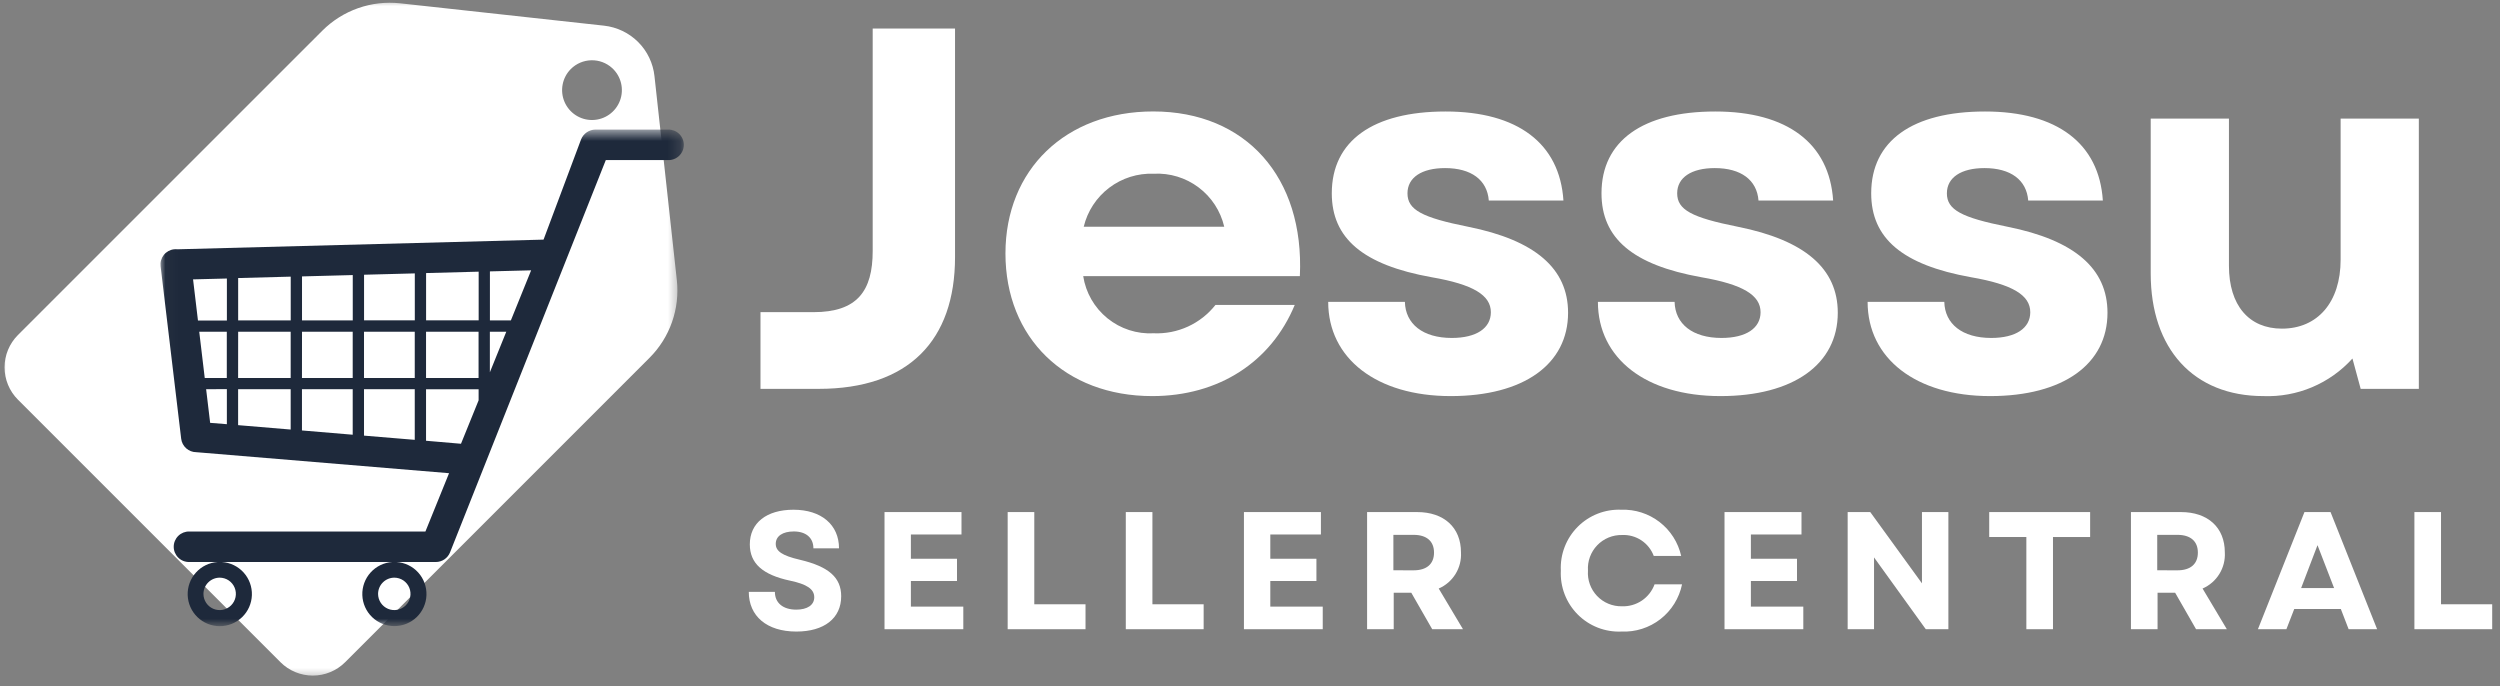
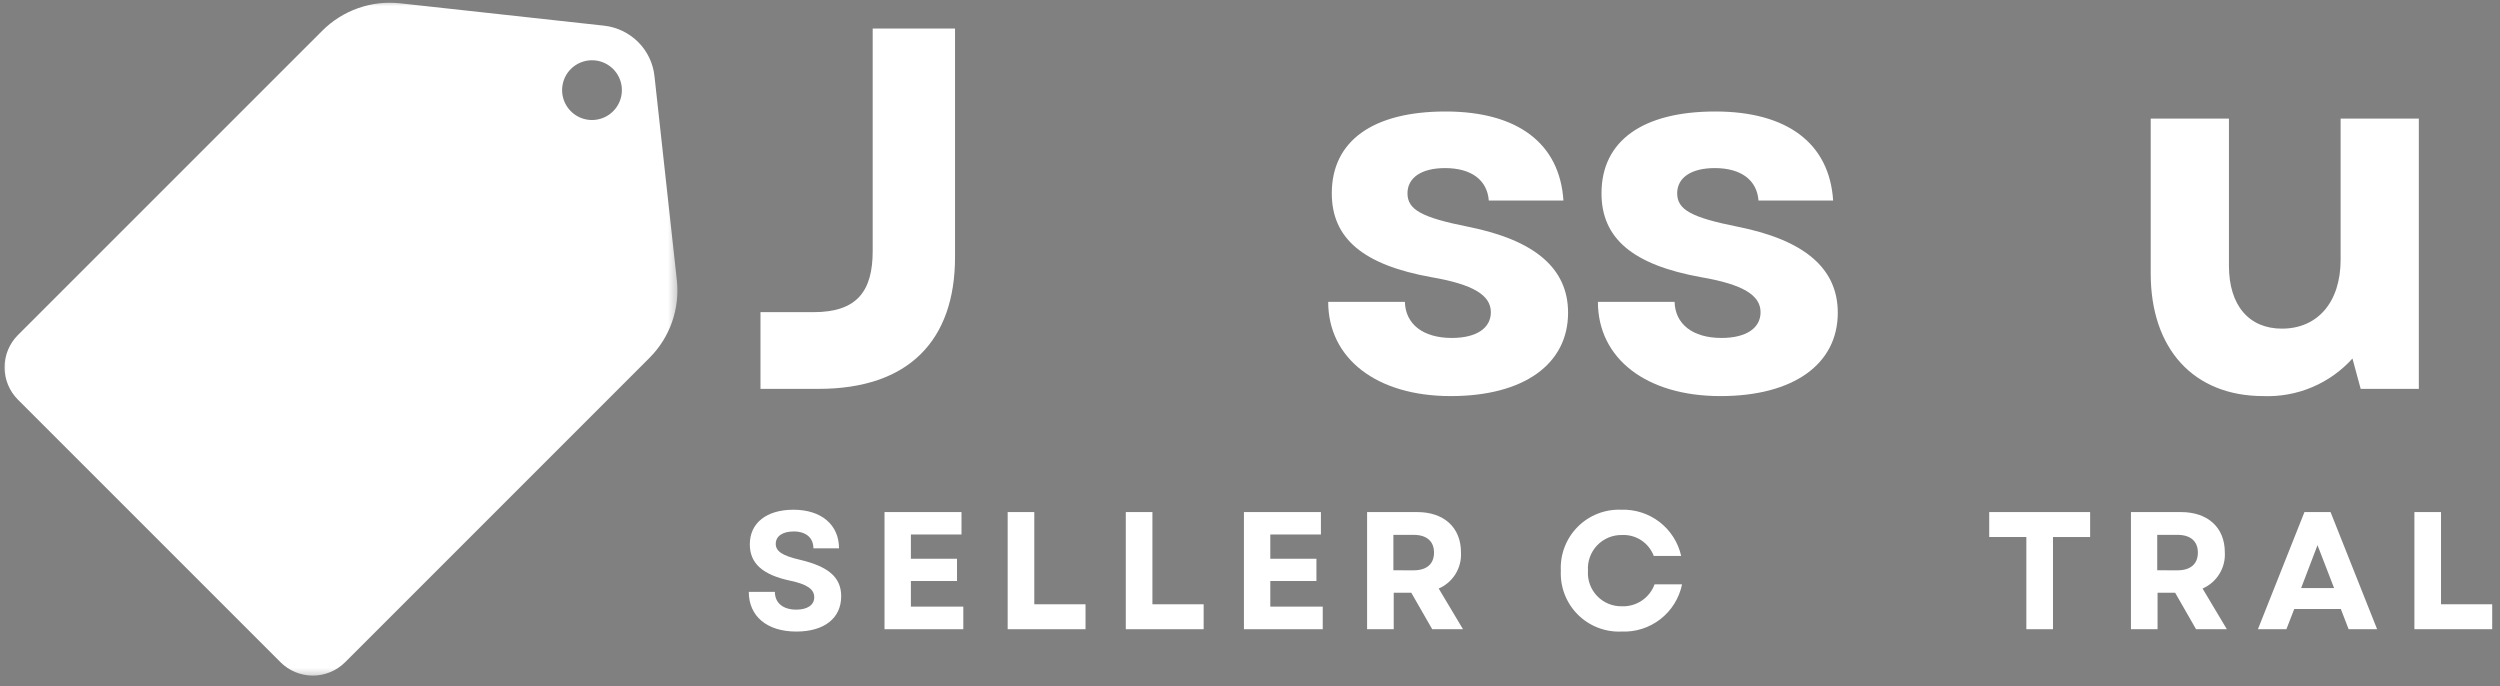
<svg xmlns="http://www.w3.org/2000/svg" width="204" height="56" viewBox="0 0 204 56" fill="none">
  <rect x="0" y="0" width="204" height="56" fill="#808080" stroke="none" />
  <g clip-path="url(#clip0_1033_3754)">
    <path d="M62.056 31.731H66.801C74.149 31.731 77.931 27.782 77.931 20.977V2.331H71.212V20.472C71.212 23.749 69.95 25.472 66.38 25.472H62.056V31.731Z" fill="white" />
-     <path d="M94.018 32.321C99.436 32.321 103.718 29.548 105.651 24.883H99.182C98.585 25.64 97.817 26.244 96.941 26.646C96.065 27.048 95.106 27.237 94.143 27.196C92.776 27.27 91.43 26.834 90.367 25.972C89.304 25.11 88.599 23.884 88.389 22.531H106.069C106.448 14.469 101.663 9.094 94.1 9.094C86.959 9.094 82.045 13.84 82.045 20.684C82.046 27.575 86.921 32.321 94.018 32.321ZM88.432 18.5C88.738 17.231 89.474 16.106 90.515 15.318C91.556 14.53 92.838 14.126 94.143 14.176C95.457 14.107 96.754 14.502 97.805 15.293C98.858 16.083 99.598 17.218 99.897 18.5H88.432Z" fill="white" />
    <path d="M118.377 32.321C124.342 32.321 127.955 29.716 127.955 25.521C127.955 21.908 125.264 19.599 119.807 18.505C116.026 17.751 114.85 17.118 114.85 15.775C114.85 14.475 116.026 13.716 117.916 13.716C120.057 13.716 121.357 14.685 121.486 16.364H127.576C127.276 11.7 123.838 9.098 117.959 9.098C112.037 9.098 108.674 11.492 108.674 15.774C108.674 19.43 111.194 21.614 116.822 22.622C120.222 23.208 121.654 24.091 121.654 25.477C121.654 26.777 120.478 27.577 118.463 27.577C116.107 27.575 114.681 26.438 114.639 24.631H108.381C108.381 29.254 112.33 32.321 118.377 32.321Z" fill="white" />
    <path d="M140.385 32.321C146.35 32.321 149.963 29.716 149.963 25.521C149.963 21.908 147.272 19.599 141.815 18.505C138.034 17.751 136.858 17.118 136.858 15.775C136.858 14.475 138.034 13.716 139.924 13.716C142.065 13.716 143.365 14.685 143.494 16.364H149.584C149.284 11.7 145.846 9.098 139.967 9.098C134.045 9.098 130.682 11.492 130.682 15.774C130.682 19.43 133.202 21.614 138.83 22.622C142.23 23.208 143.662 24.091 143.662 25.477C143.662 26.777 142.486 27.577 140.471 27.577C138.115 27.575 136.689 26.438 136.647 24.631H130.389C130.389 29.254 134.338 32.321 140.385 32.321Z" fill="white" />
-     <path d="M162.393 32.321C168.358 32.321 171.971 29.716 171.971 25.521C171.971 21.908 169.28 19.599 163.823 18.505C160.042 17.751 158.866 17.118 158.866 15.775C158.866 14.475 160.042 13.716 161.932 13.716C164.073 13.716 165.373 14.685 165.502 16.364H171.592C171.292 11.7 167.854 9.098 161.975 9.098C156.053 9.098 152.69 11.492 152.69 15.774C152.69 19.43 155.21 21.614 160.838 22.622C164.238 23.208 165.67 24.091 165.67 25.477C165.67 26.777 164.494 27.577 162.479 27.577C160.123 27.575 158.697 26.438 158.655 24.631H152.397C152.397 29.254 156.346 32.321 162.393 32.321Z" fill="white" />
    <path d="M184.694 32.321C186.056 32.373 187.412 32.125 188.668 31.595C189.923 31.065 191.047 30.267 191.96 29.255L192.631 31.731H197.377V9.68H190.995V21.188C190.995 24.676 189.104 26.817 186.206 26.817C183.519 26.817 181.882 24.926 181.882 21.692V9.68H175.498V22.325C175.498 28.454 178.983 32.321 184.694 32.321Z" fill="white" />
    <path d="M64.981 51.535C67.247 51.535 68.641 50.457 68.641 48.652C68.641 47.136 67.641 46.234 65.266 45.675C63.801 45.336 63.301 44.965 63.301 44.379C63.301 43.75 63.86 43.367 64.774 43.367C65.774 43.367 66.374 43.887 66.374 44.746H68.464C68.464 42.82 67.019 41.594 64.749 41.594C62.548 41.594 61.185 42.672 61.185 44.418C61.185 45.977 62.236 46.906 64.474 47.383C65.829 47.668 66.443 48.067 66.443 48.735C66.443 49.38 65.869 49.747 64.966 49.747C63.915 49.744 63.231 49.215 63.231 48.297H61.101C61.101 50.278 62.575 51.535 64.981 51.535Z" fill="white" />
    <path d="M72.176 51.344H78.606V49.5H74.328V47.41H78.091V45.594H74.328V43.614H78.458V41.785H72.176V51.344Z" fill="white" />
    <path d="M82.226 51.344H88.578V49.309H84.398V41.785H82.226V51.344Z" fill="white" />
    <path d="M91.865 51.344H98.217V49.309H94.037V41.785H91.865V51.344Z" fill="white" />
    <path d="M101.505 51.344H107.935V49.5H103.657V47.41H107.42V45.594H103.657V43.614H107.787V41.785H101.505V51.344Z" fill="white" />
    <path d="M111.555 51.344H113.727V48.367H115.161L116.868 51.344H119.38L117.399 48.024C117.968 47.778 118.447 47.362 118.772 46.835C119.097 46.307 119.252 45.693 119.216 45.074C119.216 43.039 117.825 41.785 115.638 41.785H111.555V51.344ZM113.7 46.535V43.644H115.352C116.415 43.644 117.016 44.164 117.016 45.093C117.016 46.022 116.416 46.538 115.352 46.538L113.7 46.535Z" fill="white" />
    <path d="M132.309 51.535C133.457 51.586 134.585 51.227 135.492 50.521C136.398 49.815 137.023 48.809 137.255 47.684H135.012C134.814 48.225 134.449 48.69 133.971 49.011C133.492 49.333 132.924 49.494 132.348 49.473C131.97 49.481 131.594 49.41 131.245 49.265C130.896 49.12 130.581 48.904 130.32 48.63C130.06 48.356 129.859 48.031 129.731 47.675C129.603 47.319 129.551 46.94 129.578 46.563C129.553 46.185 129.607 45.806 129.737 45.45C129.867 45.095 130.069 44.77 130.331 44.496C130.593 44.223 130.909 44.007 131.259 43.863C131.609 43.718 131.985 43.648 132.364 43.657C132.92 43.631 133.469 43.783 133.933 44.09C134.397 44.396 134.752 44.843 134.946 45.364H137.184C136.937 44.265 136.313 43.286 135.421 42.598C134.529 41.909 133.424 41.554 132.298 41.594C131.64 41.567 130.983 41.677 130.37 41.917C129.756 42.158 129.2 42.524 128.736 42.991C128.272 43.459 127.91 44.018 127.674 44.633C127.437 45.248 127.332 45.905 127.364 46.563C127.332 47.222 127.438 47.881 127.675 48.496C127.912 49.112 128.274 49.672 128.74 50.14C129.205 50.608 129.763 50.973 130.377 51.214C130.992 51.454 131.65 51.563 132.309 51.535Z" fill="white" />
-     <path d="M140.72 51.344H147.15V49.5H142.872V47.41H146.635V45.594H142.872V43.614H147.002V41.785H140.72V51.344Z" fill="white" />
-     <path d="M150.769 51.344H152.921V45.485L157.144 51.344H158.988V41.785H156.832V47.601L152.613 41.785H150.769V51.344Z" fill="white" />
    <path d="M165.351 51.344H167.523V43.821H170.555V41.785H162.32V43.82H165.351V51.344Z" fill="white" />
    <path d="M173.885 51.344H176.057V48.367H177.491L179.198 51.344H181.71L179.729 48.024C180.297 47.778 180.776 47.362 181.101 46.835C181.426 46.307 181.582 45.693 181.546 45.074C181.546 43.039 180.155 41.785 177.968 41.785H173.885V51.344ZM176.03 46.535V43.644H177.682C178.745 43.644 179.346 44.164 179.346 45.093C179.346 46.022 178.746 46.538 177.682 46.538L176.03 46.535Z" fill="white" />
    <path d="M184.246 51.344H186.57L187.211 49.692H191.011L191.648 51.344H193.973L190.173 41.785H188.043L184.246 51.344ZM187.773 47.985L189.109 44.485L190.461 47.985H187.773Z" fill="white" />
    <path d="M197.015 51.344H203.367V49.309H199.187V41.785H197.015V51.344Z" fill="white" />
    <mask id="mask0_1033_3754" style="mask-type:luminance" maskUnits="userSpaceOnUse" x="0" y="0" width="56" height="56">
      <path d="M0 0H55.5V55.5H0V0Z" fill="white" />
    </mask>
    <g mask="url(#mask0_1033_3754)">
      <path d="M52.074 3.43C51.323 2.681 50.34 2.21 49.285 2.094L32.648 0.27C31.49 0.144 30.319 0.279 29.221 0.666C28.122 1.053 27.125 1.681 26.301 2.504L1.465 27.336C0.765 28.036 0.372 28.985 0.372 29.975C0.372 30.965 0.765 31.914 1.465 32.614L22.887 54.035C23.587 54.735 24.536 55.128 25.526 55.128C26.515 55.128 27.464 54.735 28.164 54.035L53 29.199C53.823 28.376 54.451 27.379 54.837 26.281C55.223 25.183 55.357 24.013 55.23 22.856L53.406 6.219C53.294 5.164 52.824 4.18 52.074 3.43ZM49.949 5.551C50.309 5.879 50.563 6.308 50.677 6.781C50.792 7.255 50.762 7.752 50.591 8.208C50.42 8.665 50.117 9.059 49.72 9.342C49.323 9.624 48.85 9.781 48.363 9.792C47.876 9.804 47.397 9.669 46.987 9.405C46.577 9.141 46.256 8.761 46.064 8.313C45.872 7.865 45.819 7.37 45.912 6.892C46.004 6.413 46.237 5.973 46.582 5.629C47.026 5.187 47.623 4.932 48.25 4.918C48.877 4.903 49.485 5.13 49.949 5.551Z" fill="white" />
    </g>
    <mask id="mask1_1033_3754" style="mask-type:luminance" maskUnits="userSpaceOnUse" x="13" y="10" width="43" height="42">
-       <path d="M13.023 10.571H55.773V51.071H13.023V10.571Z" fill="white" />
-     </mask>
+       </mask>
    <g mask="url(#mask1_1033_3754)">
      <path fill-rule="evenodd" clip-rule="evenodd" d="M47.414 11.379C47.507 11.143 47.668 10.94 47.877 10.797C48.086 10.653 48.333 10.576 48.586 10.574H54.519C54.685 10.569 54.851 10.598 55.006 10.658C55.161 10.719 55.303 10.81 55.422 10.926C55.541 11.042 55.636 11.181 55.701 11.334C55.766 11.487 55.799 11.652 55.799 11.819C55.799 11.985 55.766 12.15 55.701 12.303C55.636 12.457 55.541 12.595 55.422 12.711C55.303 12.827 55.161 12.918 55.006 12.979C54.851 13.039 54.685 13.068 54.519 13.063H49.433L36.723 45.074C36.63 45.306 36.47 45.505 36.263 45.645C36.056 45.785 35.812 45.86 35.562 45.86H32.362C33.039 45.907 33.672 46.214 34.127 46.718C34.581 47.222 34.822 47.883 34.799 48.562C34.776 49.24 34.49 49.883 34.002 50.355C33.514 50.826 32.861 51.09 32.183 51.09C31.504 51.09 30.852 50.826 30.363 50.355C29.875 49.883 29.589 49.24 29.566 48.562C29.543 47.883 29.784 47.222 30.239 46.718C30.693 46.214 31.326 45.907 32.003 45.86H18.114C18.792 45.907 19.425 46.215 19.881 46.719C20.336 47.224 20.577 47.886 20.554 48.565C20.531 49.244 20.245 49.888 19.756 50.36C19.267 50.832 18.614 51.096 17.935 51.096C17.255 51.096 16.602 50.832 16.113 50.36C15.625 49.888 15.338 49.244 15.315 48.565C15.292 47.886 15.533 47.224 15.989 46.719C16.444 46.215 17.077 45.907 17.755 45.86H15.455C15.289 45.865 15.123 45.836 14.968 45.776C14.813 45.715 14.671 45.624 14.552 45.508C14.433 45.392 14.338 45.253 14.273 45.1C14.208 44.947 14.175 44.782 14.175 44.615C14.175 44.449 14.208 44.284 14.273 44.131C14.338 43.978 14.433 43.839 14.552 43.723C14.671 43.607 14.813 43.516 14.968 43.455C15.123 43.395 15.289 43.366 15.455 43.371H34.714L36.643 38.613L16.022 36.899C15.717 36.899 15.422 36.787 15.194 36.584C14.966 36.381 14.82 36.102 14.784 35.799C14.417 32.733 13.468 24.787 13.104 21.721C13.085 21.559 13.098 21.394 13.143 21.237C13.188 21.079 13.263 20.933 13.365 20.805C13.466 20.676 13.592 20.57 13.735 20.49C13.878 20.411 14.036 20.36 14.198 20.342C14.293 20.332 14.388 20.332 14.483 20.342L44.354 19.553L47.414 11.379ZM17.933 47.137C18.194 47.139 18.449 47.218 18.666 47.364C18.882 47.511 19.05 47.718 19.149 47.96C19.248 48.202 19.273 48.467 19.221 48.723C19.169 48.979 19.042 49.214 18.857 49.398C18.672 49.583 18.436 49.708 18.18 49.758C17.923 49.809 17.658 49.782 17.416 49.682C17.175 49.581 16.969 49.412 16.824 49.195C16.679 48.978 16.601 48.722 16.601 48.461C16.602 48.286 16.637 48.114 16.704 47.952C16.772 47.791 16.87 47.645 16.995 47.522C17.119 47.399 17.266 47.302 17.427 47.236C17.589 47.17 17.762 47.136 17.937 47.137H17.933ZM32.183 47.137C32.444 47.139 32.699 47.218 32.916 47.364C33.132 47.511 33.3 47.718 33.399 47.96C33.498 48.202 33.523 48.467 33.471 48.723C33.419 48.979 33.292 49.214 33.107 49.398C32.922 49.583 32.686 49.708 32.429 49.758C32.173 49.809 31.908 49.782 31.666 49.682C31.425 49.581 31.219 49.412 31.074 49.195C30.929 48.978 30.851 48.722 30.851 48.461C30.852 48.286 30.887 48.114 30.954 47.952C31.022 47.791 31.12 47.645 31.245 47.522C31.369 47.399 31.516 47.302 31.677 47.236C31.839 47.17 32.012 47.136 32.187 47.137H32.183ZM34.754 35.965L37.617 36.211L39.055 32.664V31.764H34.765V35.971L34.754 35.965ZM29.703 31.758V35.547L33.844 35.891V31.758H29.703ZM24.64 31.758V35.125L28.781 35.473V31.758H24.64ZM19.43 31.758V34.692L23.719 35.051V31.758H19.43ZM16.82 31.758L17.148 34.504L18.512 34.614V31.754L16.82 31.758ZM16.258 27.071L16.707 30.844H18.507V27.071H16.258ZM19.43 30.844H23.719V27.071H19.434L19.43 30.844ZM24.64 30.844H28.781V27.071H24.644L24.64 30.844ZM29.703 30.844H33.844V27.071H29.703V30.844ZM34.765 30.844H39.051V27.071H34.765V30.844ZM39.973 27.071V30.379L41.312 27.071H39.973ZM15.754 22.797L16.154 26.157H18.514V22.727L15.754 22.797ZM19.434 22.688V26.145H23.723V22.574L19.434 22.688ZM24.644 22.555V26.145H28.785V22.445L24.644 22.555ZM29.707 22.418V26.141H33.848V22.309L29.707 22.418ZM34.769 22.282V26.141H39.059V22.168L34.769 22.282ZM39.977 22.145V26.145H41.687L43.34 22.059L39.977 22.145Z" fill="#1E293B" />
    </g>
  </g>
  <defs>
    <clipPath id="clip0_1033_3754">
      <rect width="203.363" height="55.5" fill="white" />
    </clipPath>
  </defs>
</svg>